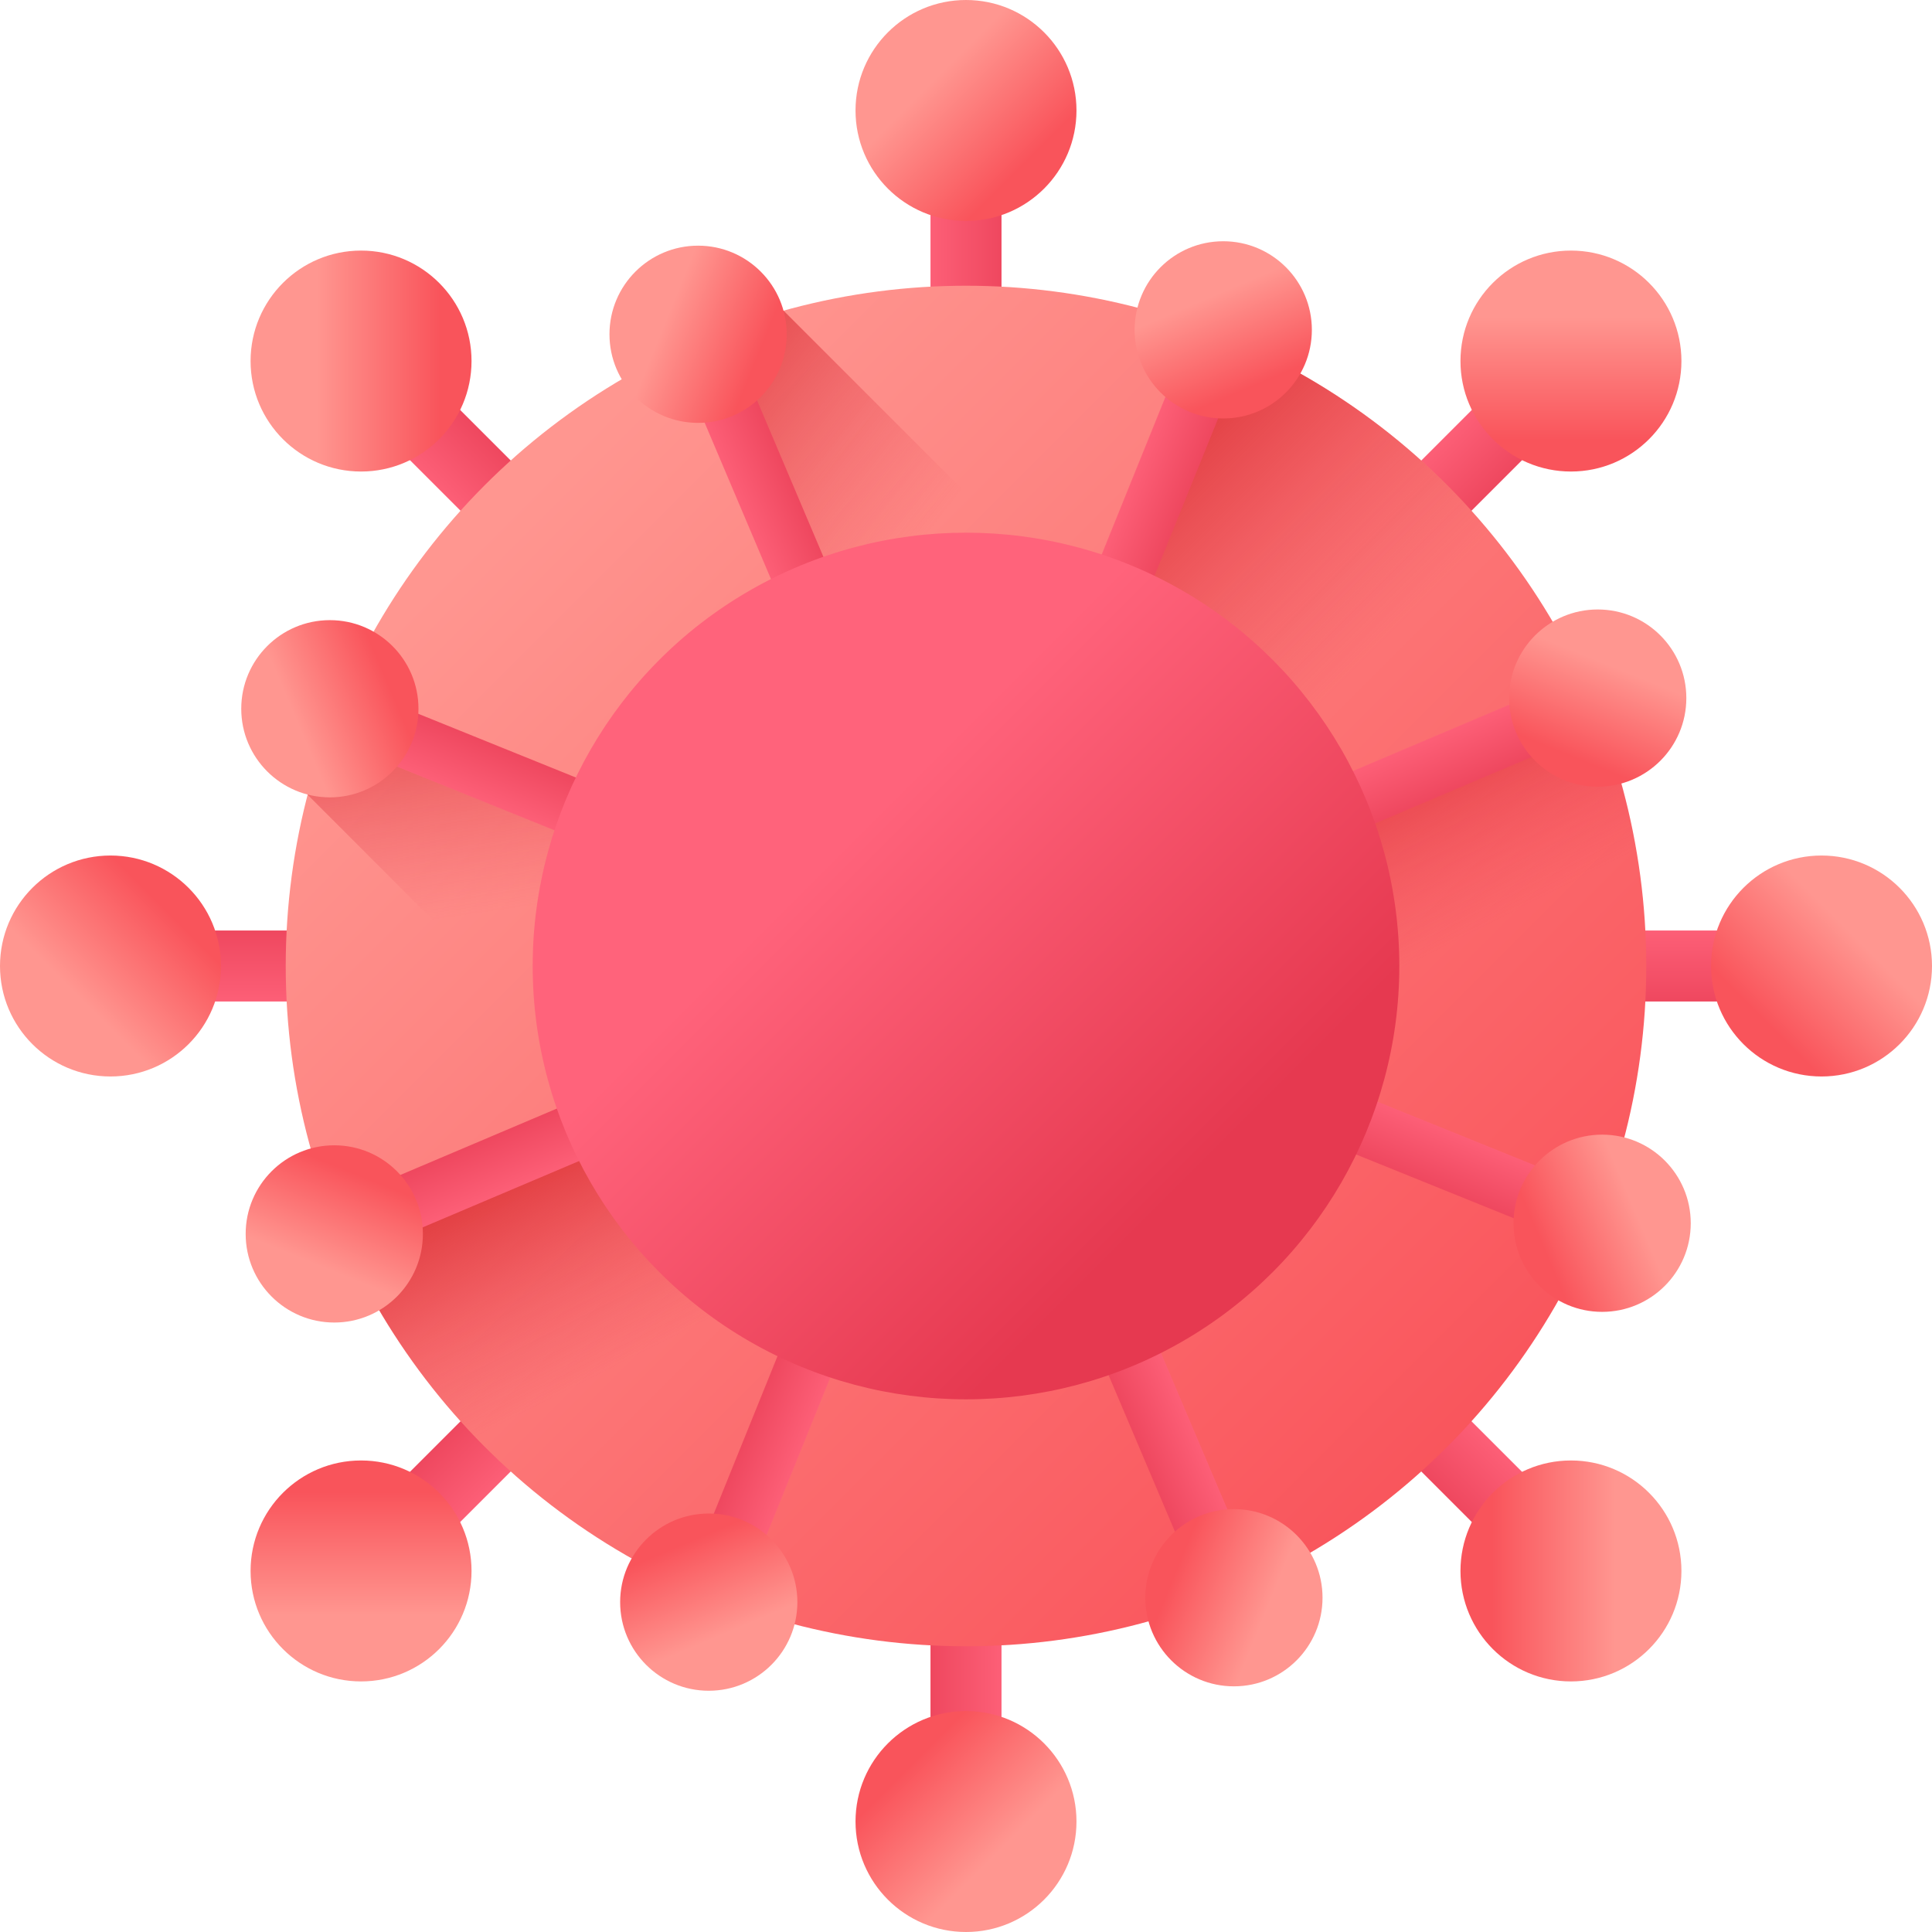
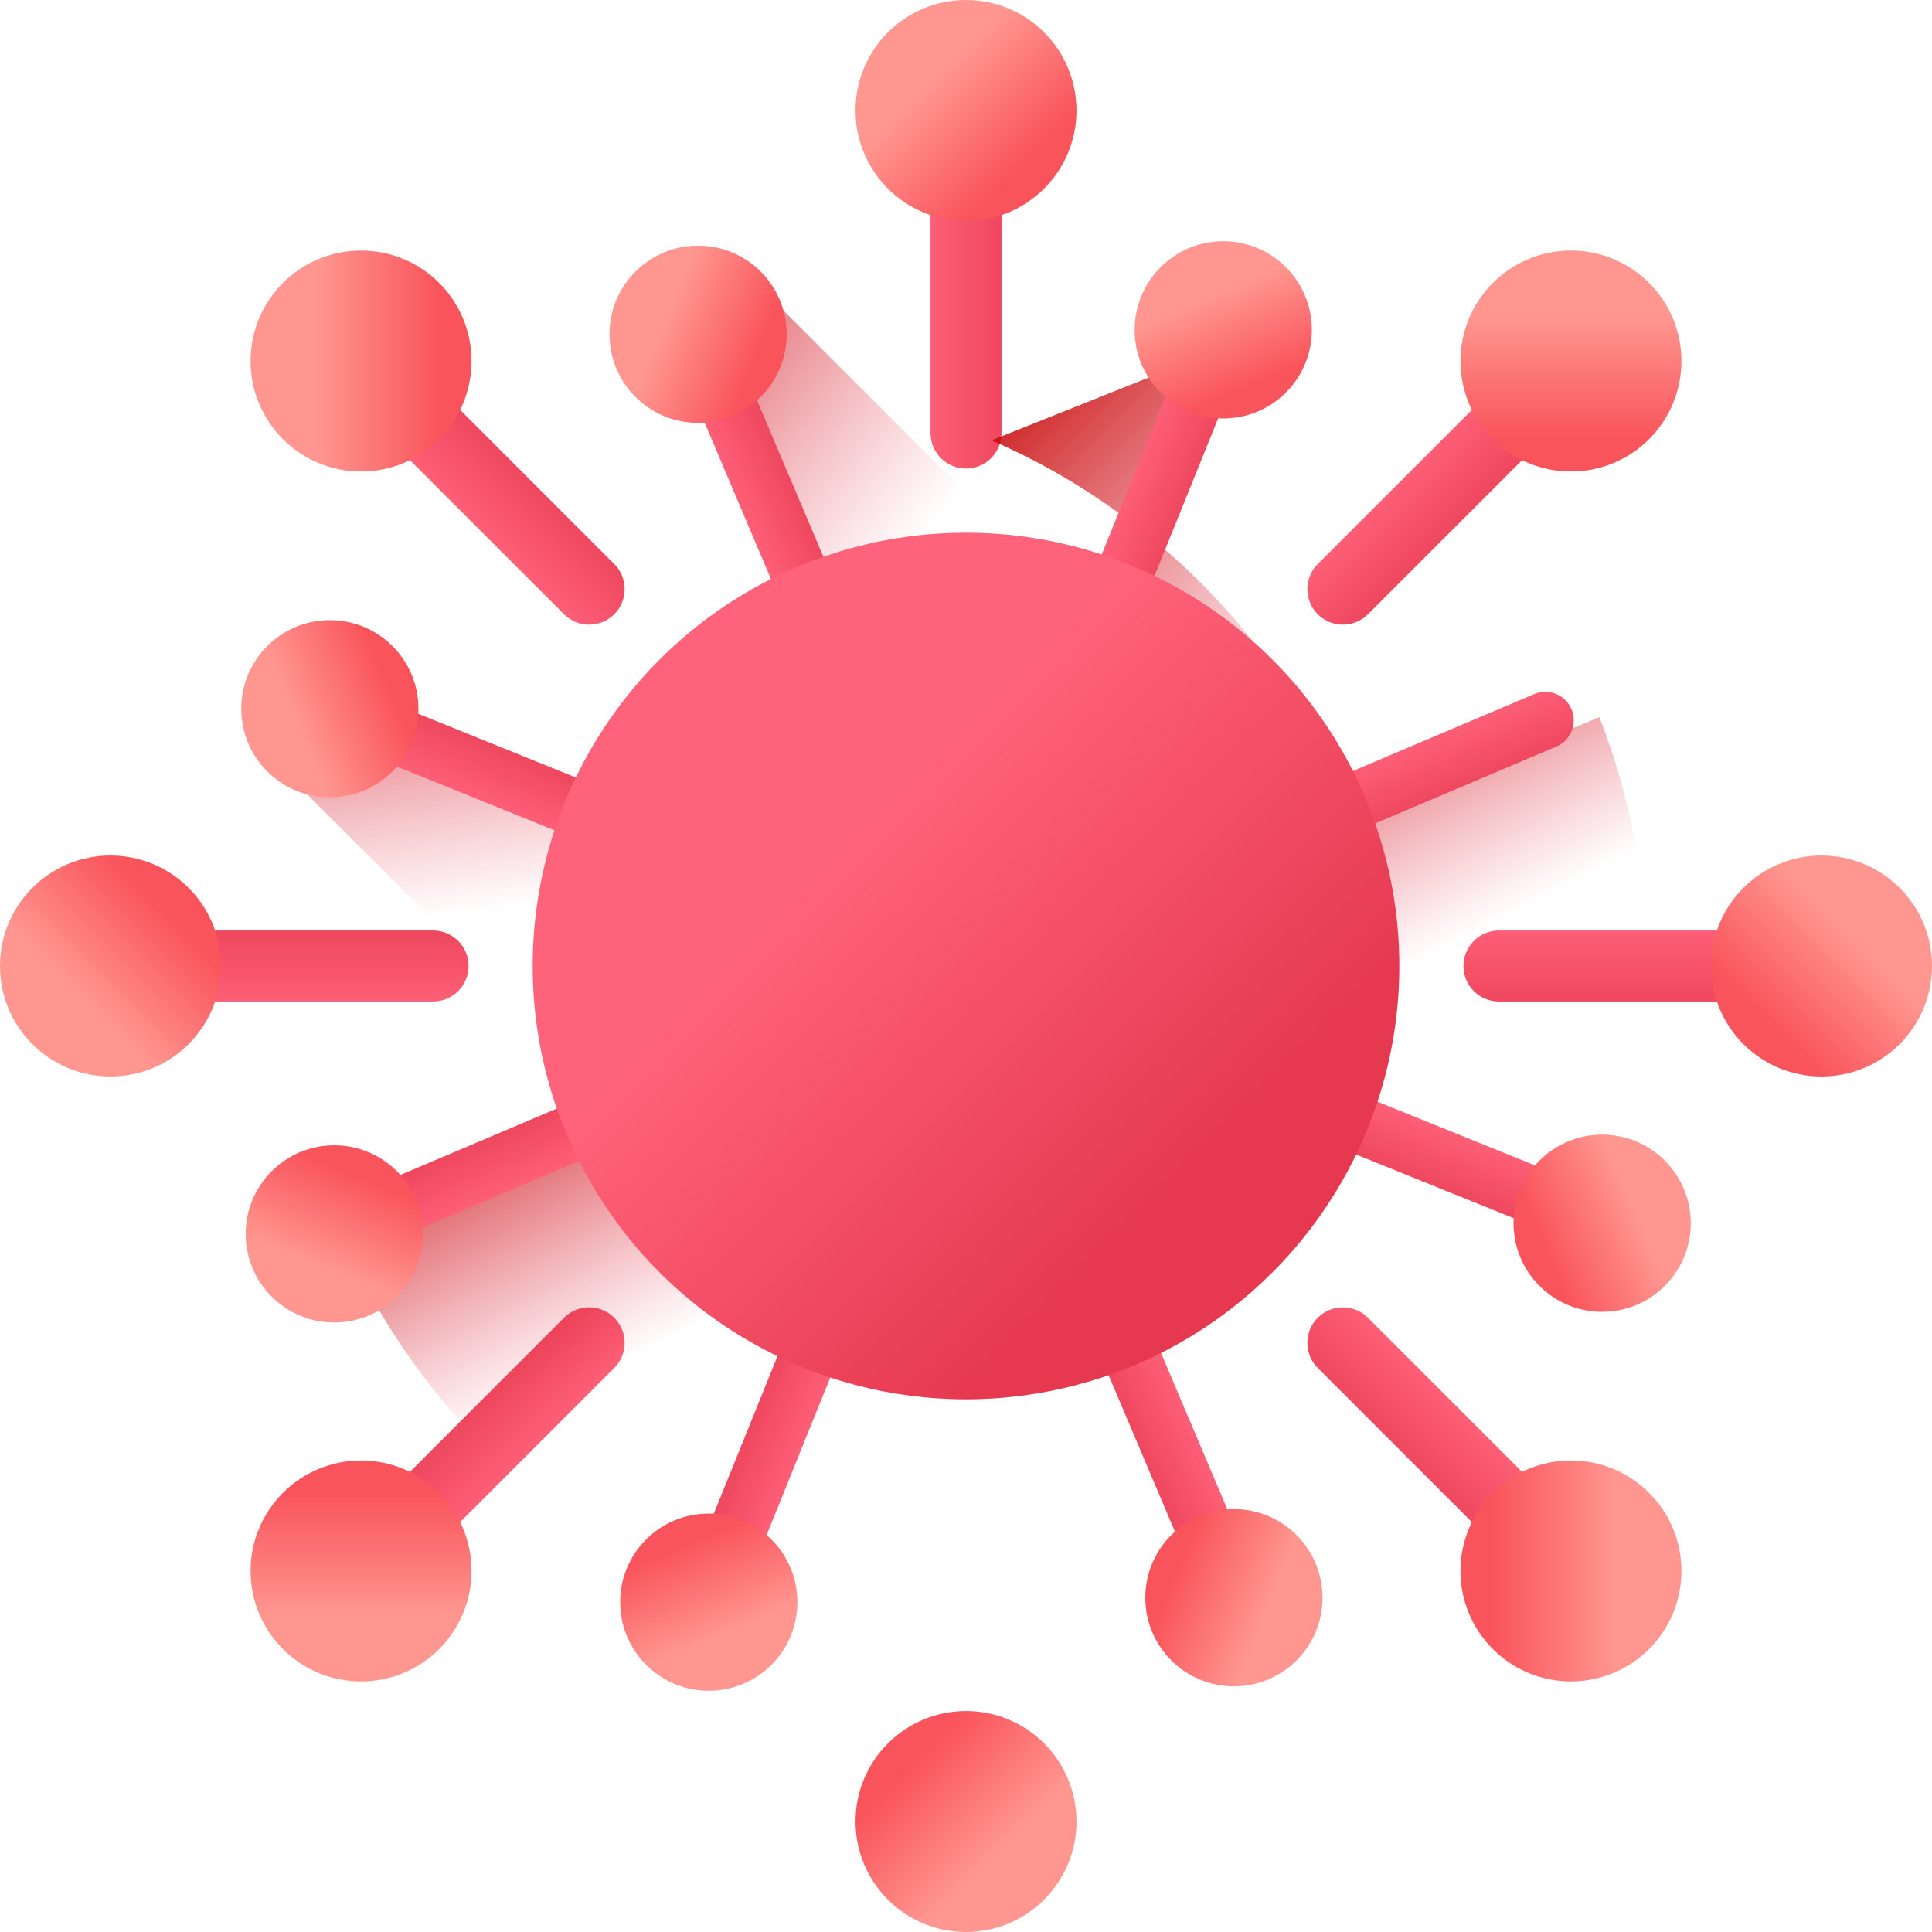
<svg xmlns="http://www.w3.org/2000/svg" xmlns:xlink="http://www.w3.org/1999/xlink" id="Capa_1" enable-background="new 0 0 510 510" height="512" viewBox="0 0 510 510" width="512">
  <linearGradient id="lg1">
    <stop offset="0" stop-color="#ff637b" />
    <stop offset="1" stop-color="#e63950" />
  </linearGradient>
  <linearGradient id="SVGID_1_" gradientTransform="matrix(0 1 -1 0 510 0)" gradientUnits="userSpaceOnUse" x1="242.502" x2="275.896" xlink:href="#lg1" y1="81.112" y2="81.112" />
  <linearGradient id="lg2">
    <stop offset="0" stop-color="#ff9690" />
    <stop offset="1" stop-color="#f9545b" />
  </linearGradient>
  <linearGradient id="SVGID_2_" gradientTransform="matrix(0 1 -1 0 510 0)" gradientUnits="userSpaceOnUse" x1="246.768" x2="269.759" xlink:href="#lg2" y1="20.931" y2="43.922" />
  <linearGradient id="SVGID_3_" gradientTransform="matrix(.707 .707 -.707 .707 255 -105.625)" gradientUnits="userSpaceOnUse" x1="242.502" x2="275.896" xlink:href="#lg1" y1="81.112" y2="81.112" />
  <linearGradient id="SVGID_4_" gradientTransform="matrix(.707 .707 -.707 .707 255 -105.625)" gradientUnits="userSpaceOnUse" x1="246.768" x2="269.759" xlink:href="#lg2" y1="20.931" y2="43.922" />
  <linearGradient id="SVGID_5_" gradientTransform="matrix(-.707 .707 -.707 -.707 615.625 255)" gradientUnits="userSpaceOnUse" x1="242.502" x2="275.896" xlink:href="#lg1" y1="81.112" y2="81.112" />
  <linearGradient id="SVGID_6_" gradientTransform="matrix(-.707 .707 -.707 -.707 615.625 255)" gradientUnits="userSpaceOnUse" x1="246.768" x2="269.759" xlink:href="#lg2" y1="20.931" y2="43.922" />
  <linearGradient id="SVGID_7_" gradientUnits="userSpaceOnUse" x1="242.502" x2="275.896" xlink:href="#lg1" y1="81.112" y2="81.112" />
  <linearGradient id="SVGID_8_" gradientUnits="userSpaceOnUse" x1="246.768" x2="269.759" xlink:href="#lg2" y1="20.931" y2="43.922" />
  <linearGradient id="SVGID_9_" gradientTransform="matrix(-1 0 0 -1 510 713.966)" gradientUnits="userSpaceOnUse" x1="242.502" x2="275.896" xlink:href="#lg1" y1="285.078" y2="285.078" />
  <linearGradient id="SVGID_10_" gradientTransform="matrix(-1 0 0 -1 510 713.966)" gradientUnits="userSpaceOnUse" x1="246.768" x2="269.759" xlink:href="#lg2" y1="224.898" y2="247.888" />
  <linearGradient id="SVGID_11_" gradientTransform="matrix(0 -1 1 0 -203.966 510)" gradientUnits="userSpaceOnUse" x1="242.502" x2="275.896" xlink:href="#lg1" y1="285.078" y2="285.078" />
  <linearGradient id="SVGID_12_" gradientTransform="matrix(0 -1 1 0 -203.966 510)" gradientUnits="userSpaceOnUse" x1="246.768" x2="269.759" xlink:href="#lg2" y1="224.898" y2="247.888" />
  <linearGradient id="SVGID_13_" gradientTransform="matrix(-.707 -.707 .707 -.707 110.774 759.85)" gradientUnits="userSpaceOnUse" x1="242.502" x2="275.896" xlink:href="#lg1" y1="285.078" y2="285.078" />
  <linearGradient id="SVGID_14_" gradientTransform="matrix(-.707 -.707 .707 -.707 110.774 759.85)" gradientUnits="userSpaceOnUse" x1="246.768" x2="269.759" xlink:href="#lg2" y1="224.898" y2="247.888" />
  <linearGradient id="SVGID_15_" gradientTransform="matrix(.707 -.707 .707 .707 -249.85 110.774)" gradientUnits="userSpaceOnUse" x1="242.502" x2="275.896" xlink:href="#lg1" y1="285.078" y2="285.078" />
  <linearGradient id="SVGID_16_" gradientTransform="matrix(.707 -.707 .707 .707 -249.85 110.774)" gradientUnits="userSpaceOnUse" x1="246.768" x2="269.759" xlink:href="#lg2" y1="224.898" y2="247.888" />
  <linearGradient id="SVGID_17_" gradientUnits="userSpaceOnUse" x1="134.181" x2="387.535" xlink:href="#lg2" y1="134.181" y2="387.535" />
  <linearGradient id="lg3">
    <stop offset="0" stop-color="#e63950" stop-opacity="0" />
    <stop offset=".047" stop-color="#e4354b" stop-opacity=".047" />
    <stop offset=".467" stop-color="#d31822" stop-opacity=".467" />
    <stop offset=".799" stop-color="#c90709" stop-opacity=".799" />
    <stop offset="1" stop-color="#c50000" />
  </linearGradient>
  <linearGradient id="SVGID_18_" gradientUnits="userSpaceOnUse" x1="366.642" x2="273.339" xlink:href="#lg3" y1="168.702" y2="75.399" />
  <linearGradient id="SVGID_19_" gradientUnits="userSpaceOnUse" x1="278.539" x2="234.794" xlink:href="#lg3" y1="302.382" y2="215.934" />
  <linearGradient id="SVGID_20_" gradientTransform="matrix(.927 .375 -.375 .927 114.197 -77.001)" gradientUnits="userSpaceOnUse" x1="244.975" x2="271.76" xlink:href="#lg1" y1="115.531" y2="115.531" />
  <linearGradient id="SVGID_21_" gradientTransform="matrix(.927 .375 -.375 .927 114.197 -77.001)" gradientUnits="userSpaceOnUse" x1="248.398" x2="266.837" xlink:href="#lg2" y1="67.262" y2="85.702" />
  <linearGradient id="SVGID_22_" gradientTransform="matrix(-.375 .927 -.927 -.375 587.001 114.197)" gradientUnits="userSpaceOnUse" x1="244.975" x2="271.76" xlink:href="#lg1" y1="115.531" y2="115.531" />
  <linearGradient id="SVGID_23_" gradientTransform="matrix(-.375 .927 -.927 -.375 587.001 114.197)" gradientUnits="userSpaceOnUse" x1="248.398" x2="266.837" xlink:href="#lg2" y1="67.262" y2="85.702" />
  <linearGradient id="SVGID_24_" gradientTransform="matrix(.39 .921 -.921 .39 390.197 -79.323)" gradientUnits="userSpaceOnUse" x1="244.975" x2="271.76" xlink:href="#lg1" y1="115.531" y2="115.531" />
  <linearGradient id="SVGID_25_" gradientTransform="matrix(.39 .921 -.921 .39 390.197 -79.323)" gradientUnits="userSpaceOnUse" x1="248.398" x2="266.837" xlink:href="#lg2" y1="67.262" y2="85.702" />
  <linearGradient id="SVGID_26_" gradientTransform="matrix(-.921 .39 -.39 -.921 589.323 390.197)" gradientUnits="userSpaceOnUse" x1="244.975" x2="271.76" xlink:href="#lg1" y1="115.531" y2="115.531" />
  <linearGradient id="SVGID_27_" gradientTransform="matrix(-.921 .39 -.39 -.921 589.323 390.197)" gradientUnits="userSpaceOnUse" x1="248.398" x2="266.837" xlink:href="#lg2" y1="67.262" y2="85.702" />
  <linearGradient id="SVGID_28_" gradientTransform="matrix(-.927 -.375 .375 -.927 319.336 776.091)" gradientUnits="userSpaceOnUse" x1="244.975" x2="271.76" xlink:href="#lg1" y1="319.497" y2="319.497" />
  <linearGradient id="SVGID_29_" gradientTransform="matrix(-.927 -.375 .375 -.927 319.336 776.091)" gradientUnits="userSpaceOnUse" x1="248.398" x2="266.837" xlink:href="#lg2" y1="271.228" y2="289.668" />
  <linearGradient id="SVGID_30_" gradientUnits="userSpaceOnUse" x1="123.355" x2="108.773" xlink:href="#lg3" y1="241.587" y2="138.995" />
  <linearGradient id="SVGID_31_" gradientTransform="matrix(.375 -.927 .927 .375 -266.091 319.336)" gradientUnits="userSpaceOnUse" x1="244.975" x2="271.76" xlink:href="#lg1" y1="319.497" y2="319.497" />
  <linearGradient id="SVGID_32_" gradientTransform="matrix(.375 -.927 .927 .375 -266.091 319.336)" gradientUnits="userSpaceOnUse" x1="248.398" x2="266.837" xlink:href="#lg2" y1="271.228" y2="289.668" />
  <linearGradient id="SVGID_33_" gradientTransform="matrix(-.39 -.921 .921 -.39 -67.974 668.96)" gradientUnits="userSpaceOnUse" x1="244.975" x2="271.76" xlink:href="#lg1" y1="319.497" y2="319.497" />
  <linearGradient id="SVGID_34_" gradientTransform="matrix(-.39 -.921 .921 -.39 -67.974 668.96)" gradientUnits="userSpaceOnUse" x1="248.398" x2="266.837" xlink:href="#lg2" y1="271.228" y2="289.668" />
  <linearGradient id="SVGID_35_" gradientUnits="userSpaceOnUse" x1="242.809" x2="140.738" xlink:href="#lg3" y1="143.583" y2="63.906" />
  <linearGradient id="SVGID_36_" gradientTransform="matrix(.921 -.39 .39 .921 -158.96 -67.974)" gradientUnits="userSpaceOnUse" x1="244.975" x2="271.76" xlink:href="#lg1" y1="319.497" y2="319.497" />
  <linearGradient id="SVGID_37_" gradientTransform="matrix(.921 -.39 .39 .921 -158.96 -67.974)" gradientUnits="userSpaceOnUse" x1="248.398" x2="266.837" xlink:href="#lg2" y1="271.228" y2="289.668" />
  <linearGradient id="SVGID_38_" gradientUnits="userSpaceOnUse" x1="222.712" x2="312.888" xlink:href="#lg1" y1="222.712" y2="312.888" />
  <g>
    <g>
      <path d="m386.313 255c0-5.177 4.197-9.374 9.374-9.374h66.402c5.177 0 9.374 4.197 9.374 9.374 0 5.177-4.197 9.374-9.374 9.374h-66.402c-5.177 0-9.374-4.197-9.374-9.374z" fill="url(#SVGID_1_)" />
      <circle cx="480.837" cy="255" fill="url(#SVGID_2_)" r="29.163" />
    </g>
    <g>
      <path d="m347.852 162.148c-3.661-3.661-3.661-9.596 0-13.257l46.954-46.954c3.661-3.661 9.596-3.661 13.257 0 3.661 3.661 3.661 9.596 0 13.257l-46.954 46.954c-3.661 3.66-9.596 3.66-13.257 0z" fill="url(#SVGID_3_)" />
      <circle cx="414.691" cy="95.309" fill="url(#SVGID_4_)" r="29.163" />
    </g>
    <g>
      <path d="m347.852 347.852c3.661-3.661 9.596-3.661 13.257 0l46.954 46.954c3.661 3.661 3.661 9.596 0 13.257-3.661 3.661-9.596 3.661-13.257 0l-46.954-46.954c-3.66-3.661-3.66-9.596 0-13.257z" fill="url(#SVGID_5_)" />
      <circle cx="414.691" cy="414.691" fill="url(#SVGID_6_)" r="29.163" />
    </g>
    <g>
      <path d="m255 123.687c-5.177 0-9.374-4.197-9.374-9.374v-66.402c0-5.177 4.197-9.374 9.374-9.374 5.177 0 9.374 4.197 9.374 9.374v66.402c0 5.177-4.197 9.374-9.374 9.374z" fill="url(#SVGID_7_)" />
      <circle cx="255" cy="29.163" fill="url(#SVGID_8_)" r="29.163" />
    </g>
    <g>
-       <path d="m255 386.313c5.177 0 9.374 4.197 9.374 9.374v66.402c0 5.177-4.197 9.374-9.374 9.374-5.177 0-9.374-4.197-9.374-9.374v-66.402c0-5.177 4.197-9.374 9.374-9.374z" fill="url(#SVGID_9_)" />
      <circle cx="255" cy="480.837" fill="url(#SVGID_10_)" r="29.163" />
    </g>
    <g>
      <path d="m123.687 255c0 5.177-4.197 9.374-9.374 9.374h-66.402c-5.177 0-9.374-4.197-9.374-9.374 0-5.177 4.197-9.374 9.374-9.374h66.402c5.177 0 9.374 4.197 9.374 9.374z" fill="url(#SVGID_11_)" />
      <circle cx="29.163" cy="255" fill="url(#SVGID_12_)" r="29.163" />
    </g>
    <g>
      <path d="m162.148 347.852c3.661 3.661 3.661 9.596 0 13.257l-46.954 46.954c-3.661 3.661-9.596 3.661-13.257 0-3.661-3.661-3.661-9.596 0-13.257l46.954-46.954c3.661-3.66 9.596-3.66 13.257 0z" fill="url(#SVGID_13_)" />
      <circle cx="95.309" cy="414.691" fill="url(#SVGID_14_)" r="29.163" />
    </g>
    <g>
      <path d="m162.148 162.148c-3.661 3.661-9.596 3.661-13.257 0l-46.954-46.954c-3.661-3.661-3.661-9.596 0-13.257 3.661-3.661 9.596-3.661 13.257 0l46.954 46.954c3.66 3.661 3.66 9.596 0 13.257z" fill="url(#SVGID_15_)" />
      <circle cx="95.309" cy="95.309" fill="url(#SVGID_16_)" r="29.163" />
    </g>
-     <circle cx="255" cy="255" fill="url(#SVGID_17_)" r="179.575" />
-     <path d="m326.636 90.297-27.125 67.278s28.744 7.362 55.825 52.914l64.884-25.945c-17.988-42.125-51.615-75.967-93.584-94.247z" fill="url(#SVGID_18_)" />
+     <path d="m326.636 90.297-27.125 67.278s28.744 7.362 55.825 52.914c-17.988-42.125-51.615-75.967-93.584-94.247z" fill="url(#SVGID_18_)" />
    <path d="m255 434.575c99.176 0 179.575-80.398 179.575-179.575 0-23.193-4.398-45.358-12.404-65.709l-330.759 139.874c28.231 62.172 90.859 105.41 163.588 105.41z" fill="url(#SVGID_19_)" />
    <g>
      <path d="m294.485 157.36c-3.849-1.557-5.708-5.939-4.151-9.789l19.966-49.374c1.557-3.849 5.939-5.708 9.789-4.151 3.849 1.557 5.708 5.939 4.151 9.789l-19.967 49.375c-1.556 3.848-5.939 5.707-9.788 4.15z" fill="url(#SVGID_20_)" />
      <circle cx="322.907" cy="87.075" fill="url(#SVGID_21_)" r="23.391" />
    </g>
    <g>
      <path d="m352.64 294.485c1.557-3.849 5.939-5.708 9.789-4.151l49.375 19.967c3.849 1.557 5.708 5.939 4.151 9.789-1.557 3.849-5.939 5.708-9.789 4.151l-49.375-19.967c-3.849-1.557-5.708-5.94-4.151-9.789z" fill="url(#SVGID_22_)" />
      <circle cx="422.925" cy="322.907" fill="url(#SVGID_23_)" r="23.391" />
    </g>
    <g>
      <path d="m351.962 213.878c-1.621-3.823.163-8.236 3.986-9.857l49.032-20.795c3.823-1.621 8.236.163 9.857 3.986 1.621 3.823-.163 8.236-3.986 9.857l-49.032 20.795c-3.823 1.622-8.236-.163-9.857-3.986z" fill="url(#SVGID_24_)" />
-       <circle cx="421.759" cy="184.277" fill="url(#SVGID_25_)" r="23.391" />
    </g>
    <g>
      <path d="m296.122 351.962c3.823-1.621 8.236.163 9.857 3.986l20.795 49.032c1.621 3.823-.163 8.236-3.986 9.857-3.823 1.621-8.236-.163-9.857-3.986l-20.795-49.032c-1.622-3.823.163-8.236 3.986-9.857z" fill="url(#SVGID_26_)" />
      <circle cx="325.723" cy="421.759" fill="url(#SVGID_27_)" r="23.391" />
    </g>
    <g>
      <path d="m215.515 352.64c3.849 1.557 5.708 5.939 4.151 9.789l-19.966 49.374c-1.557 3.849-5.939 5.708-9.789 4.151-3.849-1.557-5.708-5.939-4.151-9.789l19.967-49.375c1.556-3.848 5.939-5.707 9.788-4.15z" fill="url(#SVGID_28_)" />
      <circle cx="187.093" cy="422.925" fill="url(#SVGID_29_)" r="23.391" />
    </g>
    <path d="m81.112 209.705 66.107 66.107s-6.259-44.58 10.141-60.297l-68.641-28.423z" fill="url(#SVGID_30_)" />
    <g>
      <path d="m157.36 215.515c-1.557 3.849-5.939 5.708-9.789 4.151l-49.374-19.966c-3.849-1.557-5.708-5.939-4.151-9.789 1.557-3.849 5.939-5.708 9.789-4.151l49.375 19.967c3.848 1.556 5.707 5.939 4.15 9.788z" fill="url(#SVGID_31_)" />
      <circle cx="87.075" cy="187.093" fill="url(#SVGID_32_)" r="23.391" />
    </g>
    <g>
      <path d="m158.038 296.122c1.621 3.823-.163 8.236-3.986 9.857l-49.032 20.795c-3.823 1.621-8.236-.163-9.857-3.986-1.621-3.823.163-8.236 3.986-9.857l49.032-20.795c3.823-1.622 8.236.163 9.857 3.986z" fill="url(#SVGID_33_)" />
      <circle cx="88.241" cy="325.723" fill="url(#SVGID_34_)" r="23.391" />
    </g>
    <path d="m185.249 89.477 28.611 65.014c23.955-11.978 56.03-9.437 56.03-9.437l-63.08-63.08c-7.389 2.055-14.589 4.561-21.561 7.503z" fill="url(#SVGID_35_)" />
    <g>
      <path d="m213.878 158.038c-3.823 1.621-8.236-.163-9.857-3.986l-20.795-49.032c-1.621-3.823.163-8.236 3.986-9.857 3.823-1.621 8.236.163 9.857 3.986l20.795 49.032c1.622 3.823-.163 8.236-3.986 9.857z" fill="url(#SVGID_36_)" />
      <circle cx="184.277" cy="88.241" fill="url(#SVGID_37_)" r="23.391" />
    </g>
    <circle cx="255" cy="255" fill="url(#SVGID_38_)" r="114.387" />
  </g>
</svg>